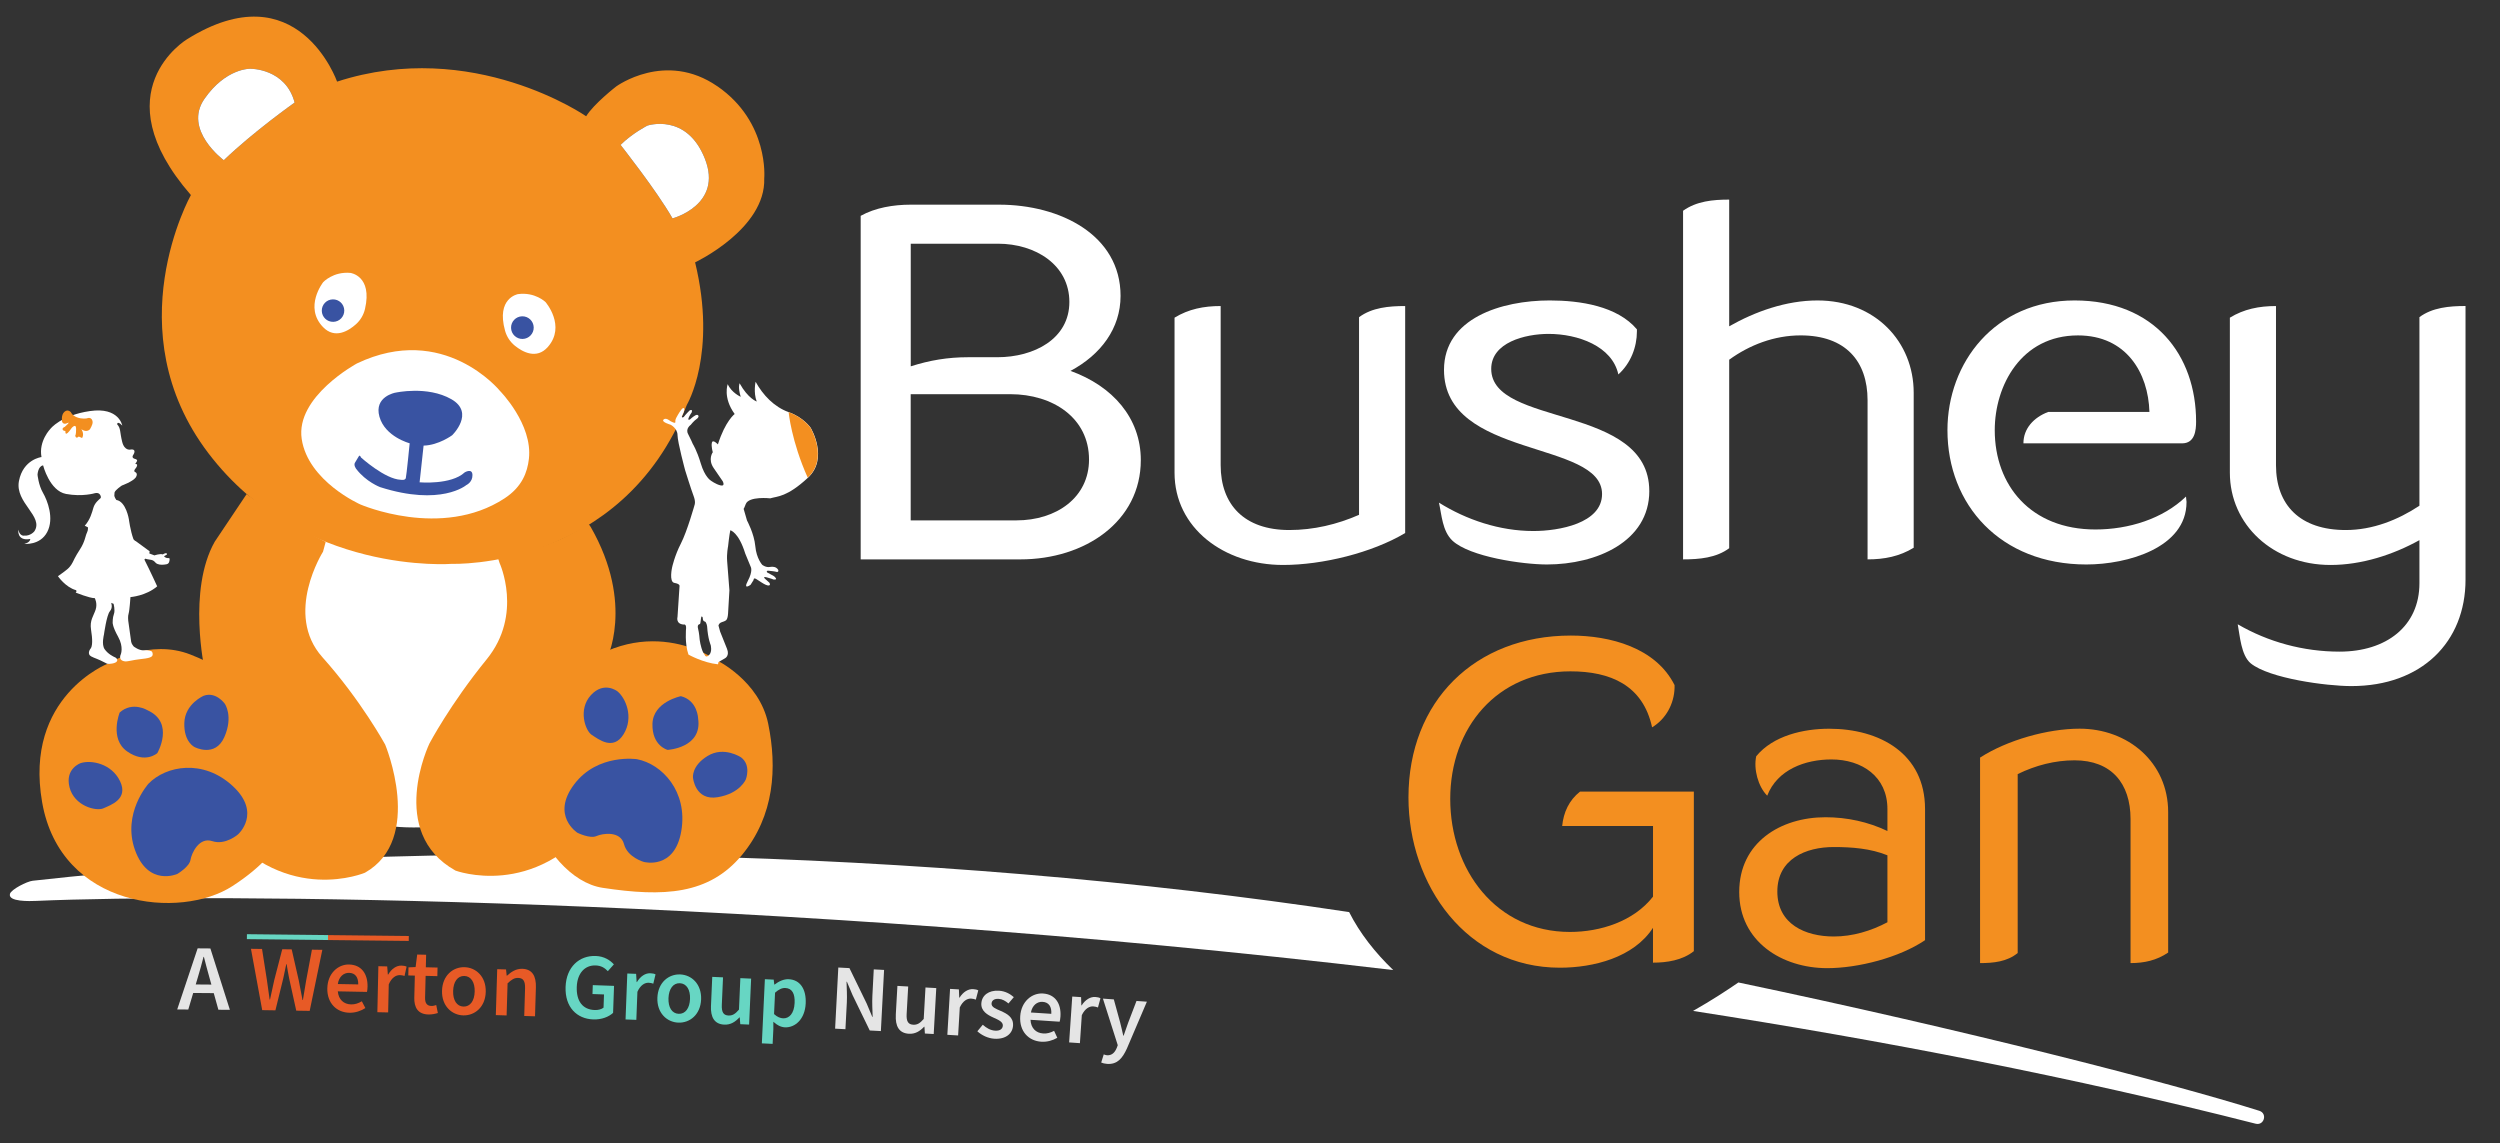
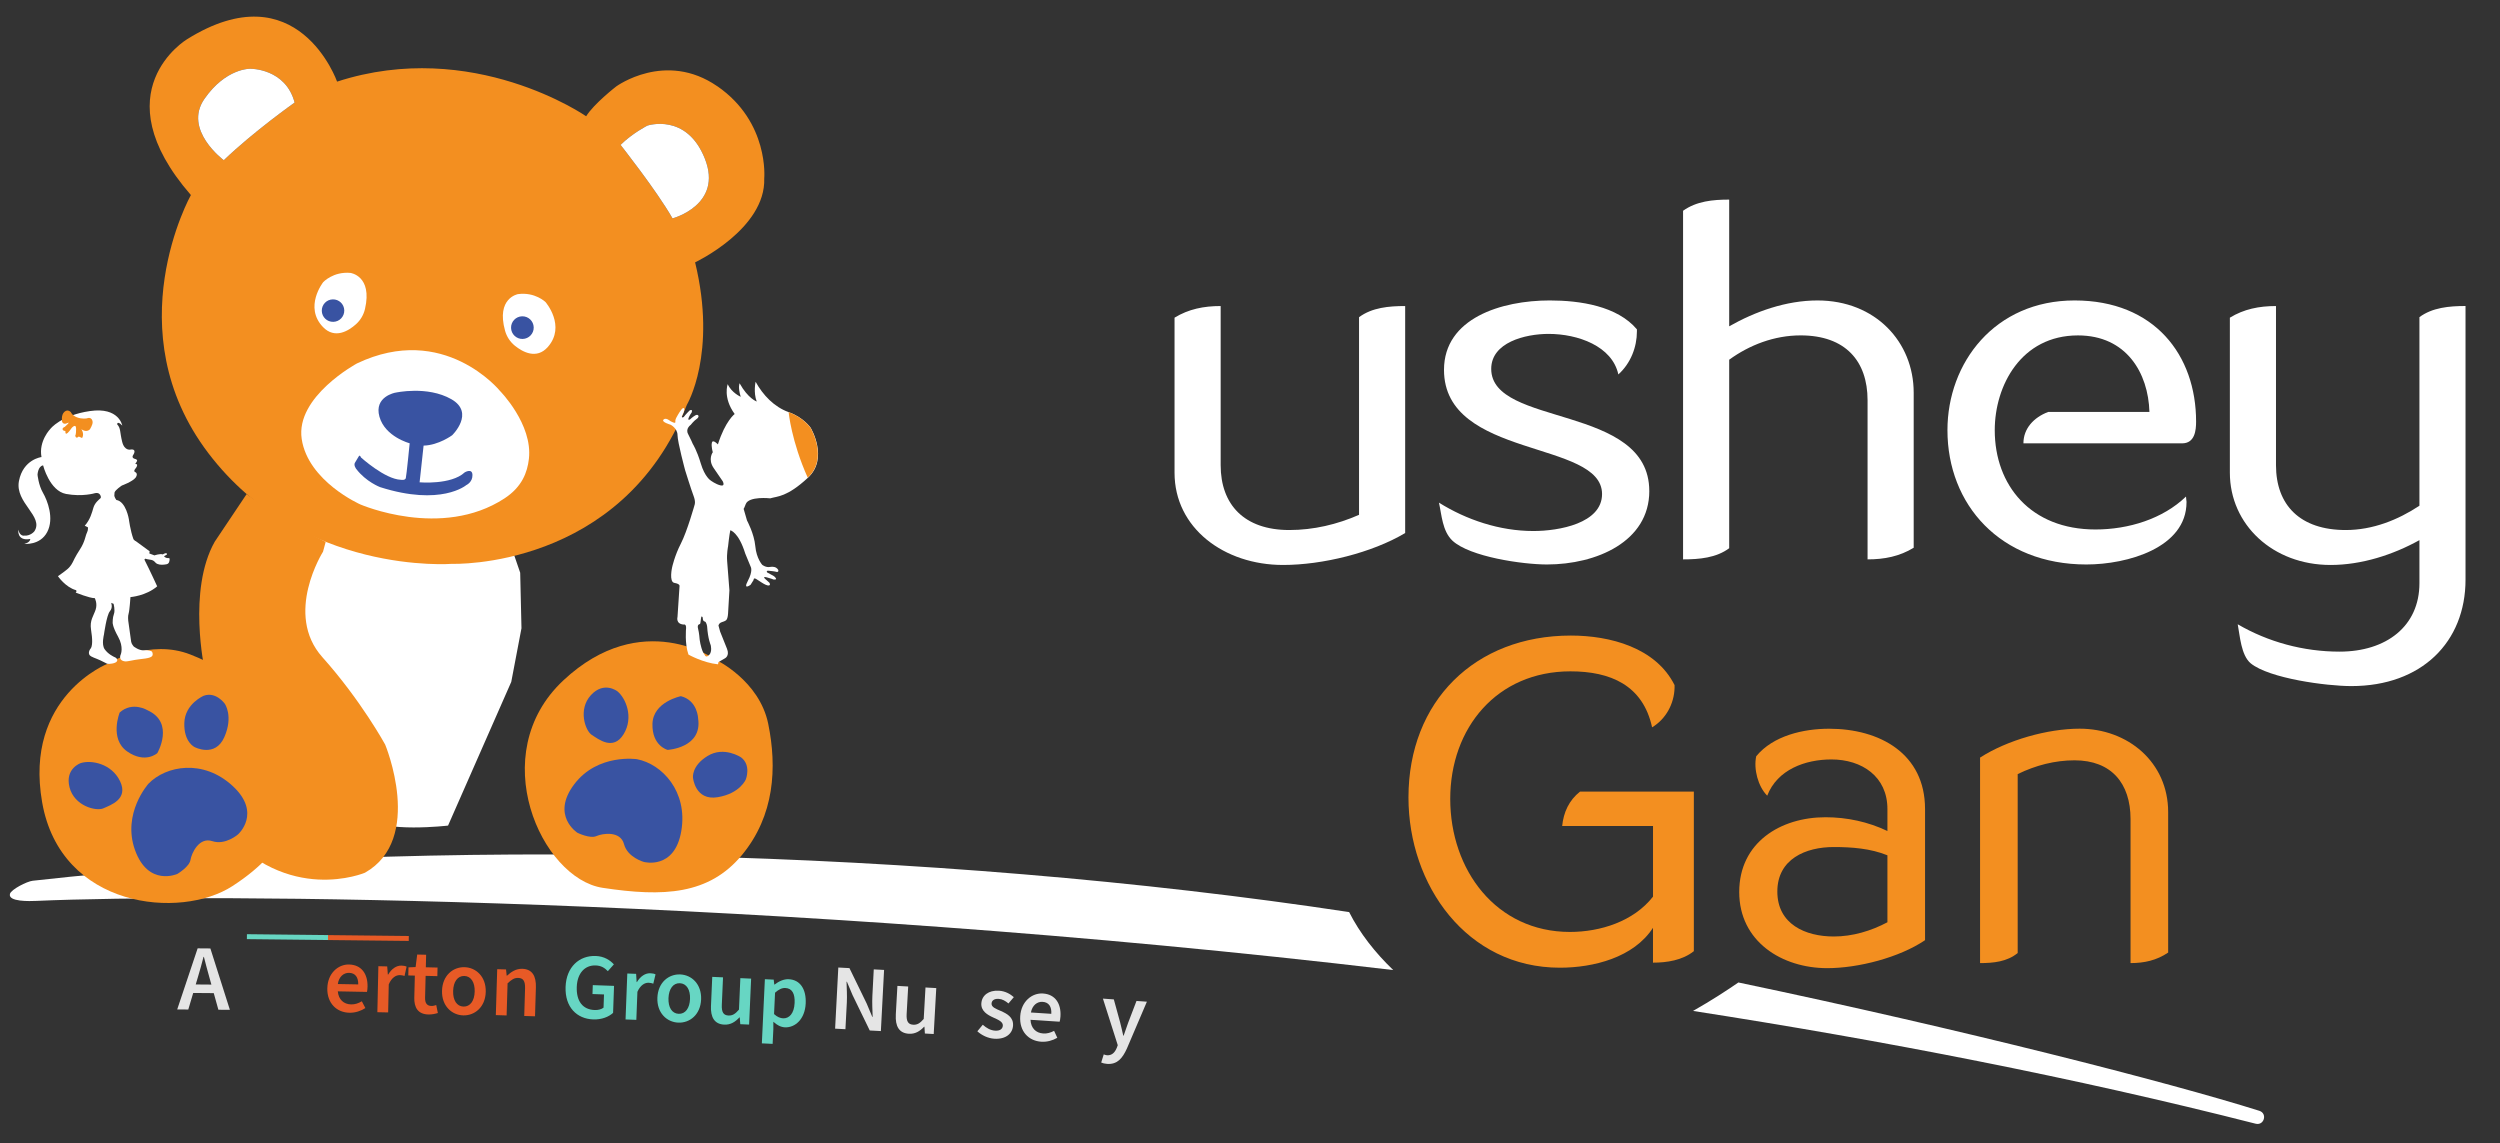
<svg xmlns="http://www.w3.org/2000/svg" id="Layer_1" data-name="Layer 1" viewBox="0 0 976.7 446.61">
  <rect x="0" y="0" width="976.7" height="446.61" fill="#333333" stroke="none" />
  <g>
    <g>
      <path d="M527.08,356.33c-162.62-24.66-359.85-29.57-514.3-12.24-2.26.25-8.38,3.38-8.88,5.09-.94,3.21,7.89,2.89,10.3,2.78,64.51-2.87,286.72-1.83,530.1,27.02-7.09-6.82-13.09-14.45-17.22-22.65Z" style="fill: #fff;" />
      <path d="M882.68,433.97c-35.43-11.15-116.13-31.81-203.53-50.14-4.18,2.9-10.39,6.97-17.71,11.12,74.57,11.58,149.1,26.04,219.8,44.06,3.31.84,4.7-4.01,1.44-5.04Z" style="fill: #fff;" />
    </g>
    <g>
      <path d="M175.06,322.54s-25.33,2.98-32.41-3.11l-35.63-75.77,4.39-39.75,13.3-3.65,73.72,9.51,4.8,13.99.5,21.68-3.99,20.96-24.69,56.13Z" style="fill: #fff;" />
      <path d="M280.27,33.72c-20.31-14.05-39.55.07-39.55.07,0,0-8.68,6.72-11.72,11.63,0,0-44.27-30.75-97.31-13.53,0,0-15.32-43.62-58.66-16.53,0,0-33.76,20.28,1.55,60.84,0,0-29.63,52.87,6.82,100.84,36.46,47.97,95.26,43.24,95.26,43.24,0,0,66.26,2.39,91.7-62.16,0,0,11.88-19.91,3.2-55.62,0,0,27.68-13.06,27.01-32.82,0,0,2.02-21.93-18.3-35.98ZM87.43,62.59s-15.98-11.83-7.57-23.95c8.42-12.12,17.96-11.78,17.96-11.78,0,0,13.74-.18,17.28,13.21,0,0-16.01,11.31-27.67,22.52ZM262.74,85.32c-6.14-10.8-20.3-28.71-20.3-28.71,4.66-4.6,10.49-7.54,10.49-7.54,0,0,15.31-5.12,22.46,12.95,7.15,18.07-12.65,23.3-12.65,23.3Z" style="fill: #f38f20;" />
      <path d="M213.14,118.03s-4.09-4.04-10.8-3.12c0,0-8.59,1.54-5.02,14.31.64,2.29,1.96,4.32,3.8,5.82,3.04,2.48,8.54,5.5,12.92.5,7.17-8.2-.9-17.51-.9-17.51ZM204.16,131.34c-1.85.04-3.38-1.42-3.42-3.27-.04-1.85,1.42-3.38,3.27-3.42,1.85-.04,3.38,1.42,3.42,3.27.04,1.85-1.42,3.38-3.27,3.42Z" style="fill: #fff;" />
      <path d="M136.92,106.62c-6.75-.62-10.65,3.61-10.65,3.61,0,0-7.63,9.68-.08,17.54,4.6,4.79,9.96,1.53,12.88-1.1,1.77-1.59,3-3.68,3.53-5.99,2.98-12.92-5.68-14.06-5.68-14.06ZM130.19,124.7c-1.85.04-3.38-1.42-3.42-3.27-.04-1.85,1.42-3.38,3.27-3.42,1.85-.04,3.38,1.42,3.42,3.27.04,1.85-1.42,3.38-3.27,3.42Z" style="fill: #fff;" />
      <path d="M139.49,141.97s-24.11,12.97-21.62,29.54c2.49,16.56,22.9,25.56,22.9,25.56,0,0,31.67,13.78,56.33-2.36,6.87-4.5,8.92-10.18,9.53-15.42,1.58-13.57-11.35-26.62-11.35-26.62,0,0-21.87-26.85-55.79-10.7Z" style="fill: #fff;" />
      <path d="M154.48,153.41s12.45-2.81,21.84,2.54c9.38,5.36.33,14.09.33,14.09,0,0-5.27,3.91-11.16,4.05l-1.56,14.34s12.31,1.08,17.62-3.88c0,0,2.97-1.8,3.03,1.03.07,2.84-2.43,3.95-2.43,3.95,0,0-9.8,8.38-33.65.78,0,0-5.52-2.08-9.32-7.1,0,0-1.3-1.6-.33-2.73l1.24-2.08.25-.36h.22s.22.19.22.19l.25.49s9.39,8.51,15.57,8.72c0,0,1.67.33,1.94-.65.27-.98,1.51-13.61,1.51-13.61,0,0-9.6-2.51-11.81-10.38-2.22-7.87,6.23-9.4,6.23-9.4Z" style="fill: #3953a2;" />
-       <path d="M195.16,219.92s9.3,20.07-5.02,37.66c-14.32,17.58-22.38,32.92-22.38,32.92,0,0-16.66,34.68,10.2,49.63,0,0,30.77,11.49,55.08-20l3.82-62.16s11.28-21.72-6.05-52.04l-1.09-1.59s-10.72,9.58-35.32,13.23l.76,2.35Z" style="fill: #f38f20;" />
      <path d="M126.19,215.55s-15.36,24.29-.24,41.2c15.12,16.9,24.53,34.15,24.53,34.15,0,0,15.34,36.88-7.89,50.05,0,0-30.21,12.9-55.95-17.43l-6.69-61.91s-6.78-30.98,3.93-49.96l12.47-18.62s12.59,9.46,30.89,18.67l-1.05,3.86Z" style="fill: #f38f20;" />
      <g>
        <path d="M279.64,257.74s-28.81-20.69-59.57,8.09c-30.75,28.79-8.59,77.37,15.34,81.02,23.93,3.65,41.58,2.68,54.41-12.76,12.83-15.45,13.79-34.26,10.31-51.3-3.48-17.03-20.5-25.05-20.5-25.05Z" style="fill: #f38f20;" />
        <path d="M289.5,295.88s-6.63-4.48-13.06-.54c-6.43,3.94-5.69,8.55-5.69,8.55,0,0,.82,9.03,9.64,7.56,8.81-1.47,11-6.99,11-6.99,0,0,2.19-5.52-1.88-8.58Z" style="fill: #3953a2;" />
        <path d="M266.01,271.98s-10.89,2.19-11.11,10.82c-.22,8.63,5.92,10.17,5.92,10.17,0,0,13.66-.74,11.92-12.27,0,0-.16-7.02-6.72-8.72Z" style="fill: #3953a2;" />
        <path d="M241.19,270.07s-5.2-4.09-10.33,1.5c-5.13,5.59-2.2,13.94.36,15.56,2.56,1.62,8.35,6.33,12.41-.29,4.05-6.62.83-14.12-2.44-16.78Z" style="fill: #3953a2;" />
        <path d="M248.91,296.61s-15.41-2.38-24.6,9.83c-9.19,12.21,1.28,18.91,1.28,18.91,0,0,4.9,2.41,7.39,1.3,2.5-1.11,9.42-2.11,10.8,3.12,1.38,5.23,7.74,6.97,7.74,6.97,0,0,12.07,3.3,14.66-12.12,2.59-15.42-7.55-26.13-17.27-28Z" style="fill: #3953a2;" />
      </g>
      <g>
        <path d="M42.3,259.19s-33.09,12.79-25.83,54.28c7.25,41.49,54.05,45.88,74.35,32.7,23.55-15.3,26.69-30.82,20.96-53.71-4.88-19.48-21.12-30.3-37.28-36.71-16.16-6.41-32.19,3.44-32.19,3.44Z" style="fill: #f38f20;" />
        <path d="M79.61,271.81s-7.37,3.1-7.6,10.63c-.23,7.54,4.04,9.44,4.04,9.44,0,0,8.01,4.25,11.6-3.92,3.6-8.18.17-13.03.17-13.03,0,0-3.42-4.85-8.21-3.12Z" style="fill: #3953a2;" />
-         <path d="M46.75,278.38s-4.13,10.31,2.97,15.22c7.1,4.91,11.75.62,11.75.62,0,0,6.86-11.83-3.74-16.69,0,0-5.96-3.71-10.98.85Z" style="fill: #3953a2;" />
+         <path d="M46.75,278.38s-4.13,10.31,2.97,15.22c7.1,4.91,11.75.62,11.75.62,0,0,6.86-11.83-3.74-16.69,0,0-5.96-3.71-10.98.85" style="fill: #3953a2;" />
        <path d="M31.56,298.11s-6.27,2.11-4.4,9.47c1.87,7.35,10.46,9.47,13.22,8.22,2.76-1.26,9.87-3.53,6.55-10.54-3.32-7.02-11.36-8.42-15.37-7.14Z" style="fill: #3953a2;" />
        <path d="M58,306.18s-10.43,11.6-5.24,25.97c5.19,14.37,16.52,9.28,16.52,9.28,0,0,4.7-2.78,5.14-5.48.44-2.7,3.39-9.04,8.52-7.33,5.13,1.7,10.07-2.66,10.07-2.66,0,0,9.37-8.3-2.12-18.9-11.49-10.61-26-7.98-32.89-.88Z" style="fill: #3953a2;" />
      </g>
      <path d="M87.43,62.59s-15.98-11.83-7.57-23.95c8.42-12.12,17.96-11.78,17.96-11.78,0,0,13.74-.18,17.28,13.21,0,0-16.01,11.31-27.67,22.52Z" style="fill: #fff;" />
      <path d="M262.74,85.32c-6.14-10.8-20.3-28.71-20.3-28.71,4.66-4.6,10.49-7.54,10.49-7.54,0,0,15.31-5.12,22.46,12.95,7.15,18.07-12.65,23.3-12.65,23.3Z" style="fill: #fff;" />
    </g>
    <g>
      <rect x="325.26" y="77.98" width="708.44" height="232.54" style="fill: none;" />
-       <path d="M336.25,218.55V84.32c5.71-3.17,12.75-4.36,19.56-4.36h34.5c23.95,0,47.47,11.88,47.47,35.64,0,12.67-7.69,22.97-19.56,29.3,16.48,5.94,27.47,18.41,27.47,34.84,0,23.96-21.76,38.8-47.03,38.8h-62.41ZM355.8,143.12c7.47-2.38,14.5-3.56,22.42-3.56h11.43c14.28,0,28.13-7.13,28.13-21.58s-13.19-22.77-27.91-22.77h-34.06v47.91ZM355.8,203.3h41.31c15.6,0,28.35-8.91,28.35-23.76,0-16.23-14.06-25.54-30.77-25.54h-38.9v49.3Z" style="fill: #fff;" />
      <path d="M548.97,208.25c-12.96,7.72-32.3,12.47-47.69,12.47-23.08,0-42.41-14.45-42.41-36.03v-60.58c5.49-3.37,11.43-4.55,18.02-4.55v62.17c0,15.44,9.23,25.34,26.81,25.34,9.45,0,18.68-2.18,27.25-5.94v-77.21c5.05-3.76,11.65-4.36,18.02-4.36v88.7Z" style="fill: #fff;" />
      <path d="M644.35,191.82c0,19.8-20.66,28.71-40,28.71-9.45,0-30.11-2.97-36.92-9.31-3.96-3.76-4.18-10.1-5.27-14.85,10.77,6.73,23.73,11.09,36.92,11.09,9.89,0,26.81-2.97,26.81-14.45,0-21.18-61.75-13.66-61.75-48.51,0-20.19,22.42-27.12,41.31-27.12,11.87,0,26.37,2.18,34.06,11.29v.79c0,6.14-2.42,12.47-7.25,16.83-2.42-11.09-15.82-15.84-27.25-15.84-9.23,0-22.42,3.37-22.42,13.66,0,22.77,61.75,13.66,61.75,47.71Z" style="fill: #fff;" />
      <path d="M657.54,82.34c5.27-3.76,11.65-4.36,18.02-4.36v49.5c10.11-5.74,22.2-10.1,34.5-10.1,22.63,0,37.58,16.23,37.58,36.03v60.58c-5.49,3.37-11.43,4.55-18.02,4.55v-62.17c0-15.24-8.57-25.34-26.15-25.34-10.33,0-20,3.76-27.91,9.5v73.65c-5.05,3.76-11.65,4.36-18.02,4.36V82.34Z" style="fill: #fff;" />
      <path d="M854.23,196.18c0,17.82-23.07,24.35-39.12,24.35-33.62,0-54.28-23.36-54.28-52.47,0-26.33,18.46-50.68,49.67-50.68s47.47,21.38,47.47,47.32c0,3.37-.44,8.51-5.49,8.51h-61.97c0-5.74,3.96-10.1,9.67-12.27h39.56c-.44-15.24-9.01-29.9-27.91-29.9-22.2,0-32.52,19.6-32.52,37.02,0,21.58,14.06,38.8,39.34,38.8,12.97,0,26.37-4.16,35.38-12.87,0,.4.22,2.18.22,2.18Z" style="fill: #fff;" />
      <path d="M945.21,123.91c5.05-3.76,11.65-4.36,18.02-4.36v106.91c0,24.35-17.14,41.58-44.61,41.58-9.67,0-32.08-2.97-39.34-8.91-3.74-3.17-4.18-10.69-5.05-15.24,11.87,6.93,25.71,10.69,39.78,10.69,18.24,0,31.21-9.9,31.21-26.73v-16.83c-10.33,5.74-22.63,9.7-34.72,9.7-22.63,0-39.34-15.84-39.34-36.03v-60.58c5.49-3.37,11.43-4.55,18.02-4.55v62.17c0,15.64,9.45,25.34,27.25,25.34,10.55,0,20.44-3.96,28.79-9.5v-73.65Z" style="fill: #fff;" />
    </g>
    <g>
      <path d="M661.74,371.61c-4.48,3.58-10.58,4.48-15.95,4.48v-13.62c-7.53,11.65-23.3,15.59-36.38,15.59-36.38,0-59.15-32.26-59.15-66.49,0-37.64,25.99-63.27,63.45-63.27,15.23,0,33.16,4.66,40.51,19.36v1.08c-.18,6.27-3.41,12.19-8.78,15.41-3.58-16.49-16.31-21.87-31.9-21.87-28.68,0-46.96,22.05-46.96,49.83s17.92,51.98,46.78,51.98c11.83,0,24.91-4.12,32.44-13.8v-27.6h-35.49c.54-5.38,2.69-10.04,6.99-13.44h44.45v62.37Z" style="fill: #f38f20;" />
      <path d="M752.07,367.31c-10.04,6.81-26.17,10.93-38.18,10.93-17.74,0-34.41-10.4-34.41-29.75s16.13-29.21,33.7-29.21c8.42,0,16.67,1.79,24.2,5.38v-8.6c0-12.73-10.04-19.36-21.87-19.36-10.22,0-21.15,3.94-25.09,14.16-3.58-3.58-5.38-10.4-4.3-15.41,6.63-8.07,18.46-10.75,28.5-10.75,19.71,0,37.46,9.68,37.46,31.37v51.26ZM737.38,334.15c-6.63-2.69-13.98-3.23-20.97-3.23-10.93,0-22.04,4.66-22.04,17.39s10.93,17.56,22.04,17.56c7.35,0,14.52-2.15,20.97-5.56v-26.17Z" style="fill: #f38f20;" />
      <path d="M773.58,295.97c10.57-6.81,26.35-11.29,38.89-11.29,18.82,0,34.59,13.08,34.59,32.62v54.84c-4.48,3.05-9.32,4.12-14.7,4.12v-56.28c0-13.98-7.53-22.94-21.87-22.94-7.71,0-15.23,1.97-22.22,5.38v69.9c-4.12,3.41-9.5,3.94-14.7,3.94v-80.29Z" style="fill: #f38f20;" />
    </g>
    <g>
      <path d="M300.95,194.68c2.77-.83,6.47-.42,14.7-8.04,8.23-7.62,1.07-19.51,1.07-19.51,0,0-2.76-4.05-8.53-6.09-5.76-2.05-10.1-6.67-12.99-11.89,0,0-.94,4.14.44,7.72,0,0-3.37-1.13-6.69-7.13,0,0-.76,1.51.44,5.28,0,0-3.58-1.56-5.08-4.94,0,0-1.98,5.2,2.71,11.66,0,0-3.68,2.76-6.55,11.88,0,0-1.98-2.14-2.34-.7-.35,1.45.35,3.74.35,3.74,0,0-2.05,2.75.36,6.23,2.41,3.49,3.5,5.1,3.5,5.1,0,0,1.14,2.08-.79,1.65s-3.92-1.94-3.92-1.94c0,0-2.27-1.37-3.83-6.6-1.56-5.23-3.15-7.69-3.15-7.69,0,0-.75-1.82-1.84-3.89-1.09-2.07,1.04-3.53,1.04-3.53,0,0,1.22-1.56,2.28-2.28,1.05-.72.73-1.29.73-1.29,0,0-.26-.69-1.27-.11-1.01.58-2,1.54-2,1.54,0,0-.98.56-.57-.55.42-1.11,1.21-2.17,1.21-2.17,0,0,.57-1.47-.79-.79,0,0-1.53,1.49-2.31,2.57,0,0-1.32.77-.44-.88.88-1.65.63-2.39.63-2.39,0,0-.25-.72-1.16.43-.91,1.15-1.95,3.15-1.95,3.15,0,0-.48.81-.35,1.66.14.85-2.03-.41-2.03-.41,0,0-1.68-1.5-2.61-.54-.94.95,2.75,1.99,2.75,1.99,0,0,2.71,1.33,2.73,4.1.03,2.77,2.98,13.72,2.98,13.72,0,0,2.4,7.7,3.29,10,.88,2.29.43,3.38.43,3.38,0,0-2.89,10.37-5.38,15.21-2.49,4.83-3.43,9.3-3.43,9.3,0,0-1.3,5.71.88,6.09,2.18.38,2.02,1.16,2.02,1.16,0,0-.51,7.56-.8,12.15,0,0-.79,2.72,2.4,2.97,0,0,1.04-.38.95,1.43,0,0-.6,5.99.93,10.3,0,0,5.66,3.21,11.55,3.8l.18-.88,2.54-1.47s1.92-.94.78-3.74c-1.13-2.79-2.68-6.7-2.68-6.7l-.64-2.33s.11-.99,1.37-1.37c1.26-.38,1.52-.68,1.52-.68,0,0,.69-.25.85-2.66.16-2.4.53-9.08.53-9.08,0,0-.68-8.49-.89-11.43-.22-2.95.36-5.71.36-5.71,0,0,.51-4.77.88-6.31,0,0,3.21.61,5.85,9.13l2.15,5.21s.91,1.52-1.13,5.39,1.05,1.56,1.05,1.56l1.18-1.87s-.14-1.2,1.28-.22c1.42.98,2.73,1.73,2.73,1.73,0,0,1.35.81,2.04.61.68-.2.1-1.07.1-1.07l-1.71-1.55s-1.12-1.01.75-.52c1.86.49,2.53.82,2.53.82,0,0,1.45.25.95-.55-.5-.8-1.63-1.25-1.63-1.25l-1.78-.98s-.47-.69.51-.65c.97.04,2.77.36,2.77.36,0,0,1.02.43,1.13-.26.12-.69-.95-1.31-.95-1.31,0,0-.8-.53-2.36-.25-1.56.29-2.97-.82-2.97-.82,0,0-2.29-2.44-2.73-7.32-.44-4.88-3.24-10.02-3.24-10.02l-1.34-4.62s0,.47.84-1.77c1.19-3.2,9.58-2.26,9.58-2.26ZM273.38,243.82s.24.32.43-1.81c.19-2.13.74-.71.74-.71,0,0-.04,1.4.72,1.49.75.09.99,1.97.99,1.97.31,4.83,1.39,7.25,1.39,7.25,0,0,.68,2.55-.59,3.87-1.27,1.32-1.7.04-1.7.04l-.64-.98c-1.07-2.26-1.4-5.27-1.4-5.27,0,0-.16-2.4-.61-4.1-.45-1.7.69-1.75.69-1.75Z" style="fill: #fff;" />
      <path d="M316.63,167.11s7.16,11.89-1.07,19.51c-6.38-14.21-7.46-25.6-7.46-25.6,5.76,2.05,8.53,6.09,8.53,6.09Z" style="fill: #f38f20;" />
    </g>
    <g>
      <path d="M44.72,192.48c.29-1.12,2.92-2.81,2.92-2.81,0,0,4.17-1.5,5.39-3.13,0,0,1.13-1.56-.31-2.17,0,0-.71-.22.23-1.35.93-1.12.55-1.63.55-1.63l-.66-.16s.73-.92.73-1.36c0-.44-1.15-.69-1.15-.69,0,0-1.1-.36-.39-1.42.71-1.05.91-2.36-.88-2.15,0,0-2.5.8-3.44-3.09-.95-3.88-.48-5.17-1.94-6.75,0,0-.04-1.14,1.25-.2l.75.69s-1.25-7.33-12.62-5.67c-11.37,1.65-15.44,6.93-15.44,6.93,0,0-4.69,4.77-3.5,11.04,0,0-7.19.86-8.81,9.38-1.62,8.52,9.83,13.78,6.04,19.61,0,0-1.45,1.91-4.03,1.71,0,0-1.69.33-2.25-2.33,0,0-.69,4.61,4.67,3.63,0,0,.02,1.41-2.39,1.92,0,0,6.23.7,9.01-4.64,2.79-5.34.08-12.31-1.67-15.33-1.75-3.02-2.12-7.06-2.12-7.06,0,0,.15-3.32,2.18-3.64,0,0,2.51,9.95,8.95,11.16,6.44,1.2,11.31-.3,11.31-.3,1.63-.37,2.04.72,2.04.72,0,0,.57.84.06,1.31-.51.47-2.12,1.69-2.7,3.61-.57,1.92-1.21,4.61-3.39,7.09l1.22.59s.22.99-.38,2.16c-.6,1.17-.73,3.43-2.65,6.37-1.93,2.94-2.86,5.08-2.86,5.08,0,0-.73,1.58-2.06,2.71-1.33,1.14-3.75,2.78-3.75,2.78,0,0,2.92,4.32,7.05,5.47l.25.35-.35.59s5.32,2.19,7.46,2.19c0,0,1.11,2.07.32,4.48-.79,2.42-2.37,4.17-1.8,7.79s.71,6.71-.35,7.66c0,0-1.31,1.91.39,2.81,1.7.9,2.01.66,5.94,2.72,0,0,.29.44,2.29.08,2-.36,1.97-1.19,1.97-1.19,0,0,.06-.84-.77-1.19-.84-.36-2.9-1.4-4.17-3.24-1.27-1.85-.26-5.66-.26-5.66,0,0,1.04-7.67,2.32-9.14,1.28-1.47.5-3.3.5-3.3l.94.39s.69,2.52.14,3.98c-.55,1.45-.49,3.39-.49,3.39,0,0-.11,1.48,2.14,5.51,2.24,4.03,1.03,6.86,1.03,6.86,0,0-1.3,2.55,1.95,2.77,0,0,1.4-.12,2.41-.38,1.02-.26,4.79-.71,4.79-.71,0,0,2.85-.26,3.21-1.2.36-.93-.25-1.61-.25-1.61,0,0-.98-.65-2.96-.45-1.98.2-4.11-1.51-4.11-1.51,0,0-.85-.96-.98-1.82s-1.15-8.26-1.15-8.26c0,0-.19-1.78.16-2.8.35-1.02.71-6.4.71-6.4,0,0,6.06-.44,10.44-4.2,0,0-2.63-5.8-5.01-10.48l.51-.38s-.17.2,1.73.44c1.9.24,1.74,1.19,2.84,1.66,1.1.47,2.39.35,3.55.14,1.16-.21,1.19-1.37,1.24-1.92.05-.55-.16-.48-.9-.51-.74-.03-1.3-.7-1.3-.7l1.03-.61s.38-.24-.01-.52c-.4-.28-1.51.4-1.51.4-1.03-.39-3.24.39-3.24.39l-2-.76.13-.84-5.37-3.94s-.39-.09-.95-.77c-1.25-3.46-1.79-7.78-1.79-7.78,0,0-1.09-6.95-4.9-7.57,0,0-.98-1.26-.76-2.07l.05-.77Z" style="fill: #fff;" />
      <path d="M33.9,163.45s-1.82.36-3.8-.4c-1.98-.76-2.37-1.96-2.37-1.96,0,0-1.17-1.46-2.58-.19-1.41,1.27-.89,3.87-.89,3.87,0,0,.42,1.34,2.03.52,1.62-.81-.98,1.48-.98,1.48,0,0-1.34.42-.68,1.34l.95.36s-.42,2.87,2.42-1.26c0,0,1.71-2.04,1.73.32.02,2.37-.34,2.65-.34,2.65,0,0,.18,1.5,1.38.36l1.29.58s1.03-1.37-.27-3.47c0,0,1.85,1.55,3.33.09,0,0,1.1-1.77,1.07-2.79s-.7-2.12-2.29-1.5Z" style="fill: #f38f20;" />
    </g>
  </g>
  <g>
    <g>
      <path d="M47.8,394.37s275.52-1.57,563.29,29.67" style="fill: none;" />
      <path d="M77.21,370.5l4.98.04,7.62,23.98-4.49-.03-3.55-12.76c-.74-2.54-1.42-5.27-2.11-7.9h-.15c-.68,2.64-1.4,5.34-2.18,7.87l-3.77,12.7-4.33-.03,7.98-23.86ZM73.91,384.59l11.27.09-.03,3.33-11.27-.09.03-3.33Z" style="fill: #e5e5e5;" />
-       <path d="M98.01,370.68l4.36.06,1.9,12.11c.35,2.55.72,5.1,1.07,7.65h.15c.53-2.54,1.1-5.1,1.66-7.61l3.12-12.04,3.69.05,2.76,12.13c.49,2.49.98,5.08,1.47,7.66h.15c.43-2.56.84-5.12,1.27-7.62l2.26-12.05,4.06.06-4.94,23.85-5.25-.08-2.78-12.64c-.37-1.86-.69-3.7-.97-5.52h-.15c-.36,1.81-.74,3.63-1.16,5.48l-3.08,12.55-5.16-.08-4.4-23.99Z" style="fill: #e75a26;" />
      <path d="M127.88,386.09c.11-5.84,4.23-9.36,8.46-9.28,4.86.09,7.35,3.65,7.25,8.67-.01.8-.12,1.61-.22,2.04l-11.4-.22c.29,3.19,2.3,5.05,5.2,5.1,1.54.03,2.86-.43,4.19-1.22l1.38,2.65c-1.73,1.12-3.91,1.87-6.2,1.83-4.96-.09-8.78-3.65-8.67-9.57ZM139.96,384.59c.05-2.76-1.14-4.47-3.6-4.52-2.09-.04-3.96,1.49-4.38,4.37l7.99.15Z" style="fill: #e75a26;" />
      <path d="M147.82,377.48l3.45.08.25,3.21h.12c1.33-2.31,3.26-3.57,5.18-3.53.91.02,1.49.15,2.03.41l-.81,3.64c-.62-.19-1.09-.32-1.84-.33-1.43-.03-3.18.91-4.32,3.62l-.24,10.96-4.21-.09.39-17.96Z" style="fill: #e75a26;" />
      <path d="M161.86,389.71l.21-8.56-2.56-.06.08-3.16,2.78-.12.62-4.89,3.49.08-.12,4.9,4.58.11-.08,3.35-4.58-.11-.21,8.55c-.05,2.11.74,3.17,2.47,3.21.62.02,1.35-.17,1.88-.36l.64,3.12c-.99.3-2.25.6-3.69.57-4.14-.1-5.61-2.76-5.52-6.63Z" style="fill: #e75a26;" />
      <path d="M172.69,387.06c.16-5.98,4.32-9.32,8.79-9.2,4.47.12,8.45,3.68,8.29,9.66-.16,5.95-4.32,9.29-8.79,9.17-4.47-.12-8.45-3.68-8.29-9.63ZM185.45,387.4c.1-3.6-1.42-6.04-4.05-6.11-2.63-.07-4.28,2.29-4.37,5.88-.1,3.6,1.42,6.01,4.05,6.08,2.63.07,4.28-2.26,4.37-5.85Z" style="fill: #e75a26;" />
      <path d="M194.25,378.64l3.45.1.25,2.44h.12c1.66-1.51,3.52-2.76,5.98-2.69,3.85.12,5.45,2.77,5.31,7.3l-.34,11.26-4.21-.13.32-10.72c.09-2.95-.73-4.09-2.67-4.15-1.58-.05-2.64.7-4.16,2.11l-.38,12.55-4.21-.13.54-17.96Z" style="fill: #e75a26;" />
      <path d="M220.96,385.56c.27-7.82,5.39-12.3,11.75-12.08,3.39.12,5.67,1.69,7.12,3.28l-2.36,2.66c-1.16-1.21-2.53-2.17-4.75-2.24-4.24-.15-7.21,3.04-7.39,8.41-.19,5.45,2.23,8.85,7.02,9.01,1.33.05,2.66-.29,3.44-.93l.18-5.16-4.5-.16.12-3.48,8.3.29-.37,10.54c-1.65,1.55-4.46,2.68-7.73,2.57-6.45-.22-11.11-4.79-10.83-12.7Z" style="fill: #67d6c3;" />
      <path d="M245.07,380.33l3.45.13.2,3.21h.12c1.37-2.29,3.32-3.52,5.24-3.44.91.04,1.49.17,2.02.44l-.87,3.63c-.62-.2-1.08-.33-1.83-.36-1.43-.05-3.2.86-4.38,3.55l-.42,10.95-4.21-.16.68-17.95Z" style="fill: #67d6c3;" />
      <path d="M256.83,389.77c.24-5.98,4.45-9.27,8.92-9.08,4.47.18,8.4,3.8,8.16,9.78-.24,5.95-4.45,9.24-8.92,9.05-4.47-.18-8.4-3.8-8.16-9.75ZM269.58,390.29c.15-3.6-1.34-6.06-3.97-6.17-2.63-.11-4.31,2.23-4.45,5.82s1.34,6.03,3.97,6.14c2.63.11,4.31-2.2,4.45-5.79Z" style="fill: #67d6c3;" />
      <path d="M277.77,392.9l.49-11.26,4.21.19-.47,10.72c-.13,2.95.67,4.1,2.61,4.19,1.58.07,2.65-.62,4.09-2.31l.54-12.29,4.21.19-.79,17.95-3.45-.15-.21-2.66h-.12c-1.66,1.8-3.45,2.93-5.91,2.83-3.84-.17-5.41-2.85-5.21-7.38Z" style="fill: #67d6c3;" />
      <path d="M298.82,382.56l3.45.16.23,1.93h.12c1.57-1.22,3.55-2.19,5.52-2.09,4.49.21,6.89,3.93,6.63,9.47-.29,6.14-4.13,9.51-8.12,9.33-1.59-.08-3.12-.87-4.52-2.19v2.99s-.28,5.66-.28,5.66l-4.21-.2,1.18-25.04ZM310.44,391.87c.17-3.58-.9-5.75-3.63-5.88-1.3-.06-2.56.54-4.01,1.83l-.39,8.36c1.23,1.16,2.49,1.61,3.52,1.66,2.4.11,4.32-1.9,4.51-5.97Z" style="fill: #67d6c3;" />
      <path d="M327.51,377.99l4.35.23,6.72,13.81,2.2,5.23h.15c-.08-2.47-.25-5.51-.11-8.17l.54-10.37,4.03.21-1.25,23.89-4.35-.23-6.72-13.84-2.2-5.21h-.15c.07,2.53.26,5.43.12,8.09l-.55,10.46-4.03-.21,1.25-23.89Z" style="fill: #e5e5e5;" />
      <path d="M349.97,396.42l.63-11.25,4.21.24-.6,10.71c-.17,2.95.62,4.11,2.56,4.22,1.58.09,2.66-.58,4.11-2.26l.69-12.29,4.21.24-1,17.94-3.45-.19-.17-2.66h-.12c-1.68,1.77-3.49,2.89-5.94,2.75-3.84-.22-5.38-2.91-5.12-7.44Z" style="fill: #e5e5e5;" />
-       <path d="M371.17,386.34l3.45.2.13,3.22h.12c1.42-2.25,3.39-3.44,5.31-3.33.91.05,1.48.2,2.01.49l-.95,3.61c-.62-.21-1.08-.36-1.82-.4-1.43-.08-3.21.79-4.45,3.46l-.65,10.94-4.21-.25,1.06-17.93Z" style="fill: #e5e5e5;" />
      <path d="M381.83,402.9l2.12-2.55c1.52,1.34,3.01,2.19,4.83,2.31,1.96.12,2.93-.74,3.01-1.97.09-1.5-1.81-2.3-3.68-3.14-2.3-1.03-4.9-2.54-4.72-5.54.19-3.11,2.84-5.2,6.86-4.96,2.5.15,4.44,1.29,5.83,2.51l-2.09,2.47c-1.2-1-2.42-1.72-3.83-1.8-1.8-.11-2.71.7-2.78,1.82-.09,1.42,1.69,2.07,3.59,2.9,2.37,1.05,5.01,2.39,4.81,5.73-.19,3.08-2.78,5.41-7.31,5.13-2.45-.15-4.97-1.36-6.64-2.91Z" style="fill: #e5e5e5;" />
      <path d="M398.58,397.02c.38-5.83,4.65-9.15,8.87-8.88,4.85.31,7.17,3.98,6.85,8.99-.05.8-.19,1.6-.32,2.03l-11.38-.74c.14,3.21,2.07,5.15,4.96,5.34,1.53.1,2.88-.3,4.25-1.03l1.26,2.71c-1.78,1.04-3.99,1.69-6.27,1.54-4.95-.32-8.61-4.05-8.22-9.96ZM410.72,396.08c.18-2.76-.94-4.52-3.39-4.68-2.09-.14-4.03,1.31-4.58,4.16l7.97.52Z" style="fill: #e5e5e5;" />
-       <path d="M418.91,389.33l3.45.23.1,3.22h.12c1.44-2.24,3.42-3.41,5.34-3.28.91.06,1.48.22,2.01.5l-.98,3.6c-.62-.22-1.08-.37-1.82-.42-1.43-.1-3.22.76-4.49,3.42l-.74,10.94-4.21-.29,1.22-17.93Z" style="fill: #e5e5e5;" />
      <path d="M430.21,415.13l1-3.2c.33.13.84.31,1.27.34,1.88.13,3.07-1.07,3.79-2.83l.42-1.1-5.8-18.2,4.26.3,2.47,9c.43,1.63.81,3.43,1.22,5.17h.15c.57-1.62,1.15-3.35,1.73-4.96l3.29-8.6,4.06.29-7.8,18.28c-1.78,3.93-3.83,6.3-7.74,6.02-.98-.07-1.67-.26-2.31-.53Z" style="fill: #e5e5e5;" />
    </g>
    <g>
      <rect x="128.03" y="365.49" width="31.69" height="1.93" transform="translate(4.02 -1.55) rotate(.63)" style="fill: #e75a26;" />
      <rect x="96.48" y="365.14" width="31.69" height="1.93" transform="translate(4.01 -1.21) rotate(.63)" style="fill: #67d6c3;" />
    </g>
  </g>
  <path d="M130.21,125.74c-2.42.06-4.44-1.86-4.49-4.29-.06-2.42,1.86-4.44,4.29-4.49,2.42-.06,4.44,1.86,4.49,4.29.06,2.42-1.86,4.44-4.29,4.49Z" style="fill: #3953a2;" />
  <path d="M204.19,132.42c-2.44.06-4.47-1.88-4.53-4.32-.06-2.44,1.88-4.47,4.32-4.53,2.44-.06,4.47,1.88,4.53,4.32.06,2.44-1.88,4.47-4.32,4.53Z" style="fill: #3953a2;" />
</svg>